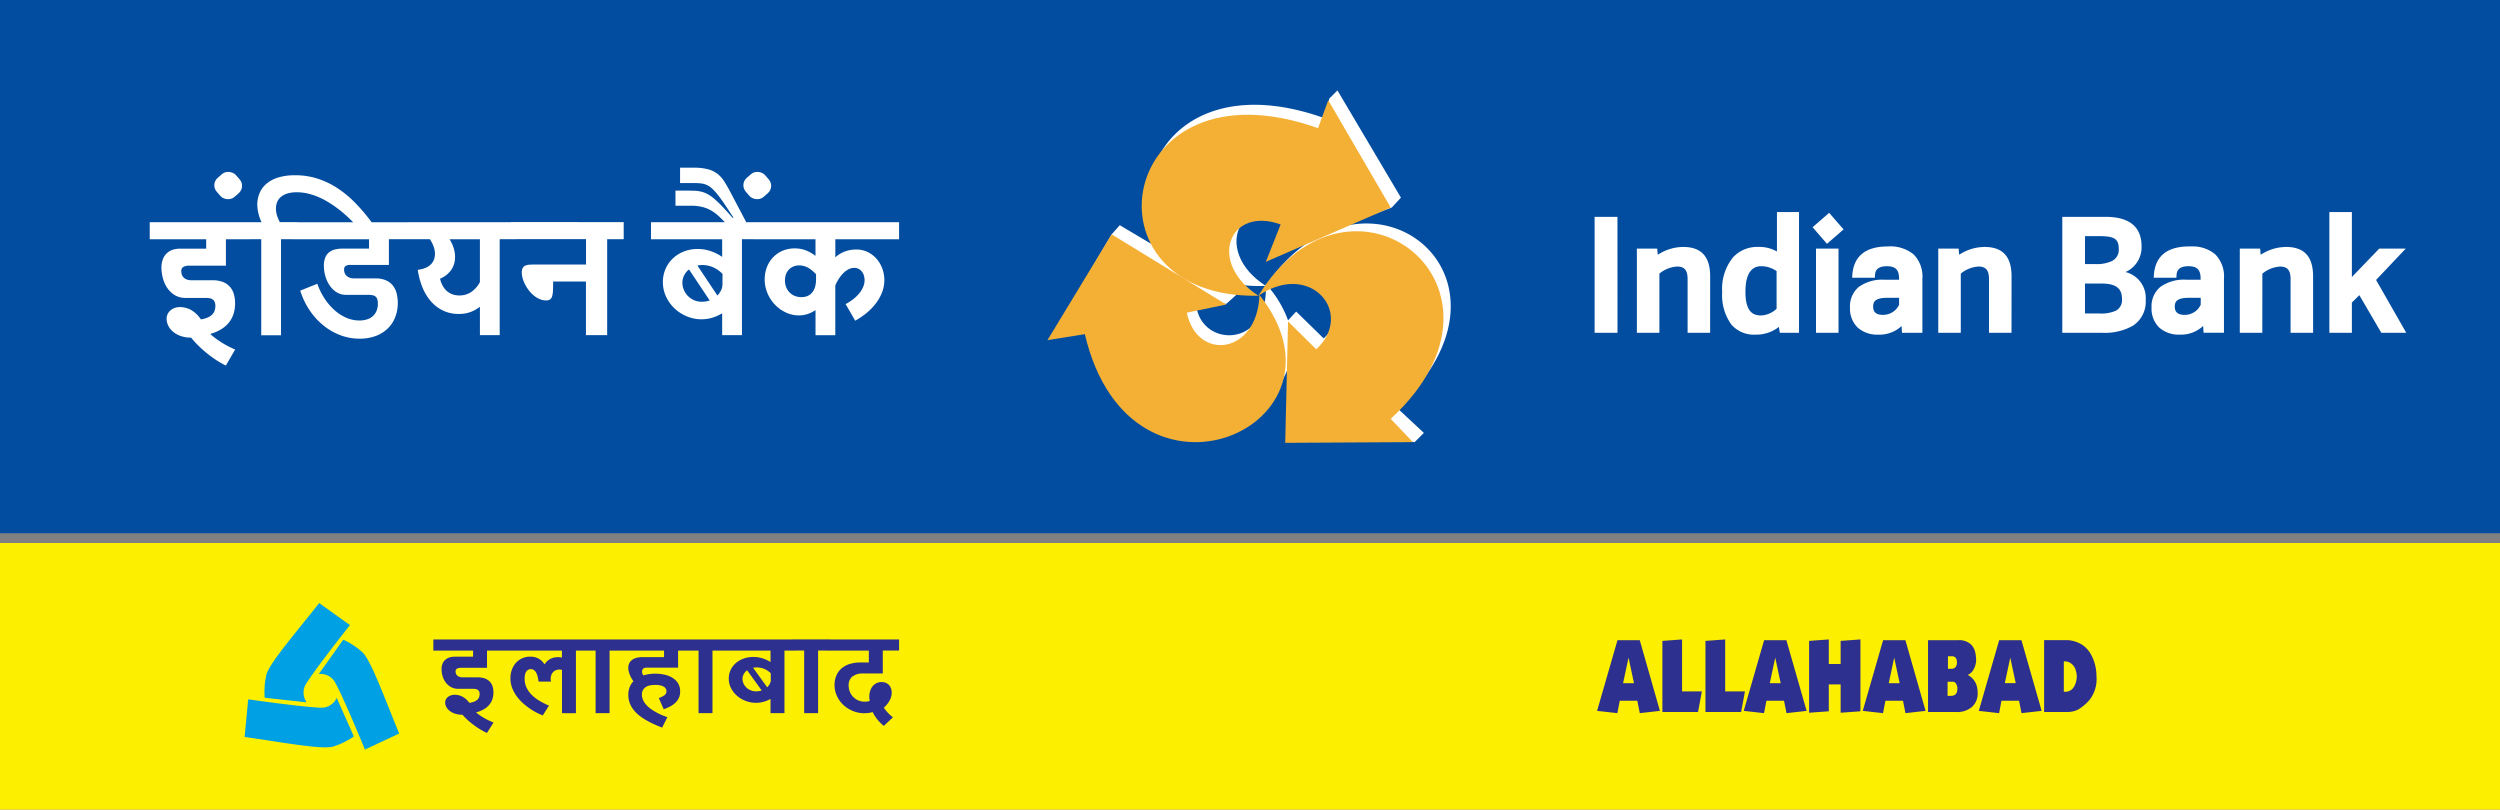
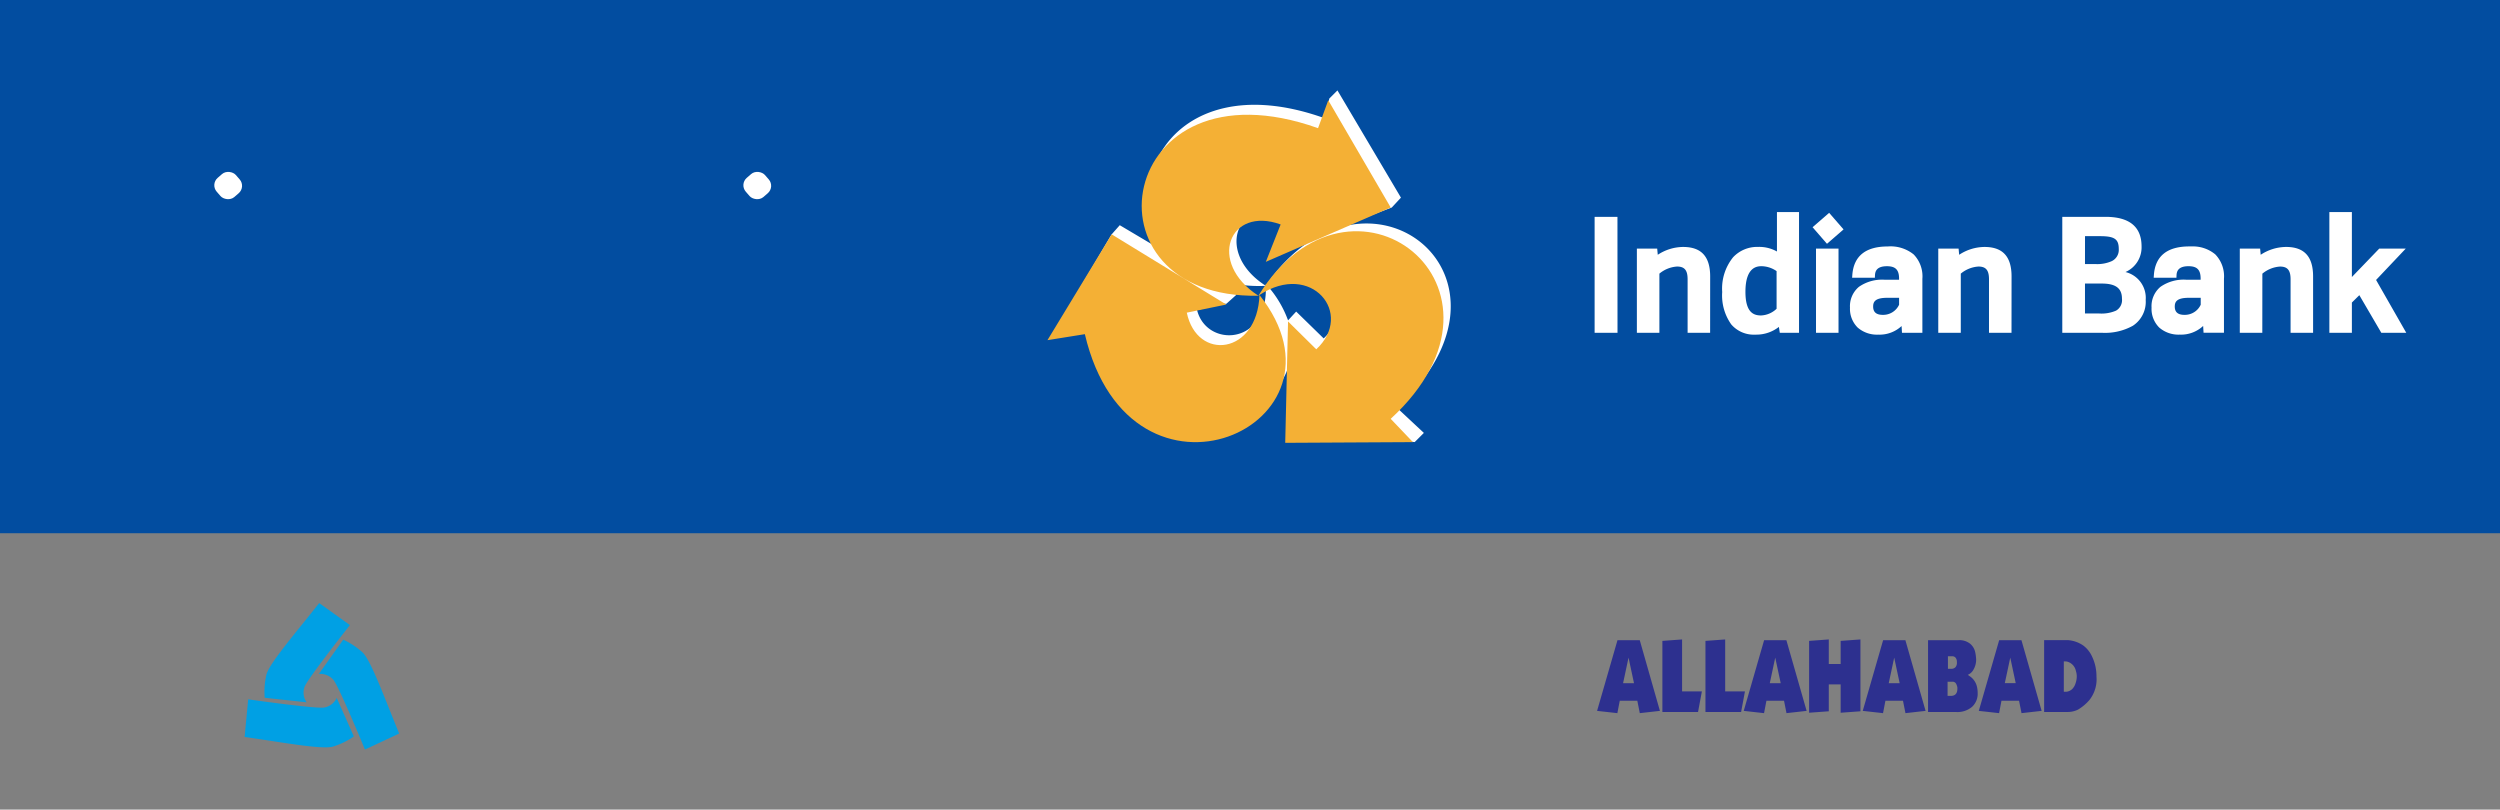
<svg xmlns="http://www.w3.org/2000/svg" width="255.38" height="82.7" viewBox="0 0 255.38 82.7">
  <rect x="0" y="0" width="255.38" height="82.7" fill="#808080" stroke="none" />
  <g id="Indian_Bank_Logo" data-name="Indian Bank Logo" transform="translate(-2414 -922.53)">
-     <rect id="Rectangle_100" data-name="Rectangle 100" width="255.38" height="27.23" transform="translate(2414 978)" fill="#fdef00" />
    <rect id="Rectangle_101" data-name="Rectangle 101" width="255.38" height="54.47" transform="translate(2414 922.53)" fill="#024da0" />
    <path id="path22" d="M88.334,763.939l-2.056.231-.253-1.268H84.231l-.244,1.268-2.073-.231L84,756.716h2.274Zm-2.648-2.831-.558-2.61-.557,2.61Zm6.934.839-.392,2.107H88.586v-7.265l2.012-.147v5.305Zm4.4,0-.392,2.107H92.986v-7.265L95,756.642v5.305Zm6.3,1.992-2.056.231-.253-1.268H99.214l-.244,1.268-2.074-.231,2.082-7.223h2.274Zm-2.648-2.831-.558-2.61-.557,2.61Zm8.145,2.873-2.021.147v-2.894h-1.211v2.747l-2.012.147v-7.339l2.012-.147v2.506h1.211v-2.359l2.021-.147Zm6.655-.042-2.056.231-.253-1.268h-1.794l-.244,1.268-2.073-.231,2.082-7.223h2.274Zm-2.648-2.831-.558-2.61-.558,2.61Zm7.918.462a3.057,3.057,0,0,1,.052.556,1.813,1.813,0,0,1-.575,1.4,2.306,2.306,0,0,1-1.62.529h-2.875v-7.339h3.093a1.752,1.752,0,0,1,1.224.379,1.556,1.556,0,0,1,.505.87,4.4,4.4,0,0,1,.091.723,1.985,1.985,0,0,1-.253,1,1.185,1.185,0,0,1-.6.57l.078.052.1.073A1.763,1.763,0,0,1,120.74,761.57Zm-2.073-2.637a.637.637,0,0,0-.126-.418.419.419,0,0,0-.344-.154h-.444v1.279h.322a.566.566,0,0,0,.466-.185A.706.706,0,0,0,118.667,758.933Zm.052,2.619a1.274,1.274,0,0,0-.122-.369.407.407,0,0,0-.41-.222h-.47v1.447h.32q.682,0,.682-.739Zm8.607,2.387-2.056.231-.253-1.268h-1.795l-.244,1.268-2.073-.231,2.082-7.223h2.274Zm-2.648-2.831-.557-2.61-.558,2.61Zm8.215-1.286q.017.126.026.3c.006.117.009.224.009.322a3.4,3.4,0,0,1-.71,2.369,4.65,4.65,0,0,1-1.185,1,2.381,2.381,0,0,1-1.085.238h-2.369v-7.339h2.43a3.167,3.167,0,0,1,1.564.547,2.922,2.922,0,0,1,.928,1.185A4.472,4.472,0,0,1,132.893,759.822Zm-2.073.018a1.235,1.235,0,0,0-.924-.943l-.122-.01h-.183v3.093h.305a1.047,1.047,0,0,0,.553-.271,1.421,1.421,0,0,0,.34-.582,2.205,2.205,0,0,0,.126-.7A1.817,1.817,0,0,0,130.819,759.84Z" transform="translate(2495.23 231.209)" fill="#2d308f" fill-rule="evenodd" />
    <g id="Group_15460" data-name="Group 15460" transform="translate(5)">
      <g id="g4092" transform="translate(2262.005 286.049)">
        <path id="path4043" d="M96.655,9.487l4.284.465a1.727,1.727,0,0,1-.194-1.628c.372-.891,4.614-6.262,4.614-6.262L102.218-.187c-2.227,2.842-5.087,6.13-5.389,7.309A7.674,7.674,0,0,0,96.655,9.487Z" transform="translate(77.381 698.273)" fill="#00a0e4" />
        <path id="path4043-4" d="M198.907,710.134l-2.5,3.509a1.727,1.727,0,0,1,1.515.628c.595.761,3.2,7.088,3.2,7.088l3.5-1.638c-1.389-3.333-2.856-7.436-3.736-8.276A7.687,7.687,0,0,0,198.907,710.134Z" transform="translate(-16.848 -8.311)" fill="#00a0e4" />
        <path id="path4043-4-5" d="M183.142,733.253l-1.752-3.937a1.727,1.727,0,0,1-1.31.986c-.957.126-7.732-.841-7.732-.841l-.365,3.845c3.576.5,7.856,1.316,9.027.985A7.673,7.673,0,0,0,183.142,733.253Z" transform="translate(0 -21.543)" fill="#00a0e4" />
      </g>
-       <path id="Path_83618" data-name="Path 83618" d="M2.706-63.878q.24.192.483.351t.472.283q.229.124.434.217t.379.159L3.8-61.8a6.953,6.953,0,0,1-.731-.394q-.36-.222-.682-.467t-.6-.5a6.016,6.016,0,0,1-.485-.5,2.417,2.417,0,0,1-.731-.1,1.815,1.815,0,0,1-.556-.278,1.285,1.285,0,0,1-.355-.4.978.978,0,0,1-.126-.48.648.648,0,0,1,.076-.313.774.774,0,0,1,.2-.242,1,1,0,0,1,.3-.159A1.143,1.143,0,0,1,.485-65.7a1.727,1.727,0,0,1,.848.212A2.033,2.033,0,0,1,2-64.878,2.038,2.038,0,0,0,2.5-65a1.05,1.05,0,0,0,.325-.2A.668.668,0,0,0,3-65.462a.9.9,0,0,0,.052-.306.609.609,0,0,0-.057-.288.4.4,0,0,0-.153-.162.6.6,0,0,0-.224-.073,2.018,2.018,0,0,0-.276-.017H.911a1.55,1.55,0,0,1-.818-.2,1.734,1.734,0,0,1-.54-.5,2.057,2.057,0,0,1-.3-.651,2.6,2.6,0,0,1-.09-.646A1.435,1.435,0,0,1-.726-68.9a1.07,1.07,0,0,1,.3-.4A1.171,1.171,0,0,1,0-69.521a1.928,1.928,0,0,1,.518-.069H2.384v-.626H-1.675v-1.136h7.2v1.136H3.807v1.762h-2.6a.9.9,0,0,0-.48.091.321.321,0,0,0-.131.283.671.671,0,0,0,.033.2.5.5,0,0,0,.114.195.613.613,0,0,0,.229.146,1.038,1.038,0,0,0,.376.058H2.831a2.171,2.171,0,0,1,.769.119,1.308,1.308,0,0,1,.5.328,1.238,1.238,0,0,1,.278.49,2.061,2.061,0,0,1,.085.6,2.171,2.171,0,0,1-.1.677,1.775,1.775,0,0,1-.319.581,2.05,2.05,0,0,1-.548.46,3.123,3.123,0,0,1-.785.318Zm8.761.056v-4.428l-.128-.018a1.117,1.117,0,0,0-.134-.008.915.915,0,0,0-.4.081.794.794,0,0,0-.278.215.923.923,0,0,0-.164.3,1.1,1.1,0,0,0-.055.341,1.027,1.027,0,0,0,.011.146l.022.146H9.077q-.033-.232-.085-.462a1.784,1.784,0,0,0-.142-.409.856.856,0,0,0-.229-.29.529.529,0,0,0-.341-.111A.52.52,0,0,0,8-68.243a.6.6,0,0,0-.2.2.957.957,0,0,0-.114.311,1.99,1.99,0,0,0-.035.386,2.078,2.078,0,0,0,.21.944,2.745,2.745,0,0,0,.556.752,4.138,4.138,0,0,0,.794.593,8.692,8.692,0,0,0,.927.467l-.633.995a5.569,5.569,0,0,1-.54-.235,6.046,6.046,0,0,1-.693-.4,7.3,7.3,0,0,1-.736-.563,4.565,4.565,0,0,1-.668-.717,3.686,3.686,0,0,1-.483-.868A2.744,2.744,0,0,1,6.2-67.388a2.572,2.572,0,0,1,.142-.859,2.111,2.111,0,0,1,.406-.7,1.921,1.921,0,0,1,.638-.474,1.958,1.958,0,0,1,.837-.174,1.825,1.825,0,0,1,.554.076,1.591,1.591,0,0,1,.41.192,1.518,1.518,0,0,1,.292.253,3.026,3.026,0,0,1,.2.253l.027-.005a1.325,1.325,0,0,1,.262-.323,1.5,1.5,0,0,1,.33-.225,1.534,1.534,0,0,1,.368-.129,1.839,1.839,0,0,1,.381-.041q.1,0,.2.01t.213.03v-.707H5.144v-1.136H14.08v1.136H12.89v6.393Zm6.05-6.393H16.327v6.393H14.9v-6.393H13.7v-1.136h3.819Zm3.84,4.847a2.079,2.079,0,0,0,.595-.3.48.48,0,0,0,.185-.389.538.538,0,0,0-.063-.255.559.559,0,0,0-.2-.207,1.15,1.15,0,0,0-.357-.139,2.353,2.353,0,0,0-.524-.05,2.907,2.907,0,0,0-.5.043,1.275,1.275,0,0,0-.436.156.89.89,0,0,0-.308.306.916.916,0,0,0-.117.485,1.323,1.323,0,0,0,.126.573,1.994,1.994,0,0,0,.333.492,2.884,2.884,0,0,0,.477.417,5.7,5.7,0,0,0,.559.346,6.171,6.171,0,0,0,.576.275q.285.119.531.205l-.54,1.065q-.425-.167-.848-.359a8.846,8.846,0,0,1-.807-.417,5.684,5.684,0,0,1-.712-.489,3.47,3.47,0,0,1-.57-.581,2.568,2.568,0,0,1-.379-.689,2.354,2.354,0,0,1-.136-.813,2.1,2.1,0,0,1,.139-.79,1.883,1.883,0,0,1,.385-.6,3.316,3.316,0,0,1-.213-.331,2.678,2.678,0,0,1-.166-.351,2.671,2.671,0,0,1-.109-.351,1.468,1.468,0,0,1-.041-.336,1.122,1.122,0,0,1,.076-.409.891.891,0,0,1,.248-.348A1.272,1.272,0,0,1,19-69.452a2.123,2.123,0,0,1,.666-.091h2.226v-.672H17.134v-1.136h7.457v1.136H23.326v1.747H20.069a.616.616,0,0,0-.145.018.408.408,0,0,0-.136.061.331.331,0,0,0-.1.119.4.4,0,0,0-.041.192.63.63,0,0,0,.035.215.784.784,0,0,0,.1.184,4.1,4.1,0,0,1,1.216-.177,4.236,4.236,0,0,1,.974.109,2.611,2.611,0,0,1,.81.331,1.689,1.689,0,0,1,.554.566,1.559,1.559,0,0,1,.2.813,1.519,1.519,0,0,1-.147.694,1.7,1.7,0,0,1-.385.5,2.408,2.408,0,0,1-.537.361,5.64,5.64,0,0,1-.611.26Zm6.672-4.847H26.839v6.393H25.415v-6.393H24.21v-1.136h3.819Zm7.354,0H34.193v6.393H32.769v-1.434l-.033-.005a3.136,3.136,0,0,1-.723.29,2.91,2.91,0,0,1-.728.093,2.911,2.911,0,0,1-1.056-.195,2.952,2.952,0,0,1-.889-.53,2.557,2.557,0,0,1-.611-.788,2.129,2.129,0,0,1-.226-.967,2.041,2.041,0,0,1,.183-.856,2.121,2.121,0,0,1,.515-.7,2.47,2.47,0,0,1,.8-.475,2.9,2.9,0,0,1,1.026-.174q.1,0,.281.013a2.789,2.789,0,0,1,.4.063,3.377,3.377,0,0,1,.491.154,3.357,3.357,0,0,1,.548.28l.022-.005v-1.156H27.646v-1.136h7.735Zm-5.477,2.9a1.141,1.141,0,0,0,.093.437,1.276,1.276,0,0,0,.27.406,1.429,1.429,0,0,0,.439.3,1.44,1.44,0,0,0,.6.119,1.792,1.792,0,0,0,.562-.086L30.38-68.2a1.163,1.163,0,0,0-.352.4A1.034,1.034,0,0,0,29.905-67.312Zm2.886-.586a2.085,2.085,0,0,0-.728-.467,2.152,2.152,0,0,0-.712-.129,1.691,1.691,0,0,0-.188.01q-.09.01-.177.025l1.44,1.995a1.214,1.214,0,0,0,.27-.356.861.861,0,0,0,.1-.381Zm6.028-2.318H37.629v6.393H36.206v-6.393H35v-1.136h3.819Zm7.081,0H44.236v2.343h-2a1.732,1.732,0,0,0-1.1.306,1.1,1.1,0,0,0-.387.916,1.705,1.705,0,0,0,.12.639,1.623,1.623,0,0,0,.338.528,1.591,1.591,0,0,0,.521.359,1.662,1.662,0,0,0,.668.131,2.111,2.111,0,0,0,.286-.018.7.7,0,0,0,.226-.069,1.919,1.919,0,0,1-.049-.434,1.889,1.889,0,0,1,.082-.555,1.493,1.493,0,0,1,.24-.475,1.173,1.173,0,0,1,.4-.331A1.157,1.157,0,0,1,44.121-67a1.109,1.109,0,0,1,.4.071.933.933,0,0,1,.324.207.979.979,0,0,1,.221.341,1.249,1.249,0,0,1,.082.467,1.484,1.484,0,0,1-.069.452,2.116,2.116,0,0,1-.177.406,2.219,2.219,0,0,1-.256.361q-.147.169-.3.316a4.054,4.054,0,0,0,.927.98l-.932.879a4.54,4.54,0,0,1-.674-.677,3.939,3.939,0,0,1-.466-.737,2.53,2.53,0,0,1-.431.091,3.653,3.653,0,0,1-.431.025,2.969,2.969,0,0,1-.78-.1,3.249,3.249,0,0,1-.717-.288,3.12,3.12,0,0,1-.619-.446,2.924,2.924,0,0,1-.485-.581,2.872,2.872,0,0,1-.316-.684,2.53,2.53,0,0,1-.114-.76,2.446,2.446,0,0,1,.194-1.005,2.008,2.008,0,0,1,.54-.727,2.328,2.328,0,0,1,.832-.442A3.653,3.653,0,0,1,41.944-69h.867v-1.212H38.437v-1.136H45.9Z" transform="translate(2454.942 1059.203)" fill="#2d308f" />
    </g>
    <g id="Group_15461" data-name="Group 15461" transform="translate(2521 930.252)">
      <path id="Path_497" data-name="Path 497" d="M21.991,21.3c.036.036.036.072.072.072C32.117,6.775,49.918,20.5,35.4,33.946L38.135,36.5l-.937.937L24.621,36.432l-.288-6.775C21.918,37.117,7.684,40.252,4.189,25.3l-3.748.757,5.8-9.838.829-.937,6.378,3.784C5.7,13.117,11.54-1.55,28.009,4.36l.468-2.018.829-.829,6.487,10.955-.937,1.009-12.108,4.54,1.405-3.82c-5.153-1.91-7.423,3.928-2.162,7.279ZM15.5,20.288l3.5,2.09-1.045.937-3.1-.108c.288,4.613,7.387,4.757,7.135-1.729A14.508,14.508,0,0,1,15.5,20.288ZM22.1,21.405a11,11,0,0,1,2.162,3.6l.829-.9L27.9,26.847C31.72,23.315,27.4,17.91,22.1,21.405Z" transform="translate(0.316)" fill="#fff" fill-rule="evenodd" />
      <path id="Path_498" data-name="Path 498" d="M21.658,21.993c10.559,13.3-13.153,23.928-17.838,4L0,26.606,6.558,15.795,18.27,22.966l-4.036.829c1.045,5.009,7.207,4.288,7.424-1.8-.036.036-.072.036-.108.072-18.559.361-14.631-24.5,6.09-17.117L28.685,2.1l6.378,10.955-12.757,5.55,1.514-3.82c-5.261-1.91-7.532,3.892-2.27,7.279,9.369-15.315,28.144-.9,13.513,12.577l2.27,2.379-13.045.072.288-12.4,2.883,2.847C31.387,23.9,26.955,18.5,21.658,21.993Z" transform="translate(0 0.421)" fill="#f4b035" fill-rule="evenodd" />
    </g>
    <g id="Group_180362" data-name="Group 180362" transform="translate(16372.971 9843.655)">
-       <path id="Path_83620" data-name="Path 83620" d="M4.542-88.733q.341.294.685.538t.67.434q.325.19.615.333t.538.244L6.1-85.542a9.656,9.656,0,0,1-1.037-.6q-.5-.333-.967-.716t-.852-.77a8.946,8.946,0,0,1-.689-.767,3.2,3.2,0,0,1-1.037-.16,2.508,2.508,0,0,1-.79-.426,1.932,1.932,0,0,1-.5-.615,1.6,1.6,0,0,1-.178-.736,1.058,1.058,0,0,1,.108-.48,1.169,1.169,0,0,1,.29-.372,1.38,1.38,0,0,1,.426-.244,1.512,1.512,0,0,1,.523-.089,2.309,2.309,0,0,1,1.2.325,2.978,2.978,0,0,1,.949.929,2.72,2.72,0,0,0,.7-.19,1.478,1.478,0,0,0,.461-.306,1.034,1.034,0,0,0,.248-.4,1.472,1.472,0,0,0,.074-.468,1,1,0,0,0-.081-.441.6.6,0,0,0-.217-.248.815.815,0,0,0-.318-.112,2.658,2.658,0,0,0-.391-.027H2a2.073,2.073,0,0,1-1.162-.31,2.55,2.55,0,0,1-.767-.774,3.28,3.28,0,0,1-.421-1,4.28,4.28,0,0,1-.129-.99,2.356,2.356,0,0,1,.155-.906A1.635,1.635,0,0,1,.1-97.045a1.621,1.621,0,0,1,.615-.341,2.546,2.546,0,0,1,.736-.1h2.64v-.96H-1.675v-1.742H8.546v1.742H6.107v2.7H2.413a1.2,1.2,0,0,0-.681.14.507.507,0,0,0-.186.434,1.1,1.1,0,0,0,.046.3.786.786,0,0,0,.163.3.866.866,0,0,0,.325.225,1.374,1.374,0,0,0,.534.089H4.721a2.873,2.873,0,0,1,1.092.182,1.851,1.851,0,0,1,.716.5,1.943,1.943,0,0,1,.395.751,3.4,3.4,0,0,1,.12.917A3.575,3.575,0,0,1,6.9-90.87a2.793,2.793,0,0,1-.453.89,2.978,2.978,0,0,1-.778.7,4.253,4.253,0,0,1-1.115.488Zm8.881-9.717H11.736v9.81H9.715v-9.81H8v-1.742H9.746a4.356,4.356,0,0,1-.434-1.781,3.062,3.062,0,0,1,.225-1.169,2.544,2.544,0,0,1,.693-.96,3.365,3.365,0,0,1,1.2-.647,5.715,5.715,0,0,1,1.746-.236,7.433,7.433,0,0,1,2.3.348,8.367,8.367,0,0,1,2.048.987,11.058,11.058,0,0,1,1.843,1.541,18.951,18.951,0,0,1,1.68,2H19.184q-.271-.271-.631-.612t-.8-.689q-.441-.348-.949-.678a8.681,8.681,0,0,0-1.065-.589,6.68,6.68,0,0,0-1.162-.414,4.938,4.938,0,0,0-1.231-.155,3.255,3.255,0,0,0-.952.124,1.851,1.851,0,0,0-.666.348,1.363,1.363,0,0,0-.387.53,1.789,1.789,0,0,0-.124.678,2.39,2.39,0,0,0,.1.662,3.569,3.569,0,0,0,.3.708h1.812Zm11.761,0h-2.43v2.625H18.859a.9.9,0,0,0-.538.116.451.451,0,0,0-.143.372,1.086,1.086,0,0,0,.043.286.718.718,0,0,0,.16.286.943.943,0,0,0,.317.224,1.244,1.244,0,0,0,.519.093h2.168a2.623,2.623,0,0,1,1.08.2,1.835,1.835,0,0,1,.7.538,2.121,2.121,0,0,1,.383.8,4,4,0,0,1,.116.979,3.978,3.978,0,0,1-.244,1.394,3.259,3.259,0,0,1-.732,1.157,3.5,3.5,0,0,1-1.223.794,4.61,4.61,0,0,1-1.719.294,5.444,5.444,0,0,1-1.986-.368,6.3,6.3,0,0,1-1.738-1.018,7.058,7.058,0,0,1-1.39-1.551A7.64,7.64,0,0,1,13.7-93.2l1.742-.7a6.816,6.816,0,0,0,.681,1.409,6.093,6.093,0,0,0,.983,1.2,4.625,4.625,0,0,0,1.227.832,3.327,3.327,0,0,0,1.413.31,2.433,2.433,0,0,0,.809-.124,1.62,1.62,0,0,0,.589-.348,1.479,1.479,0,0,0,.36-.542,1.923,1.923,0,0,0,.124-.7,1.5,1.5,0,0,0-.058-.457.568.568,0,0,0-.186-.279.715.715,0,0,0-.321-.135,2.613,2.613,0,0,0-.457-.035h-2.2a1.807,1.807,0,0,1-1.026-.286,2.473,2.473,0,0,1-.712-.724,3.275,3.275,0,0,1-.419-.956,3.922,3.922,0,0,1-.135-.991,2.231,2.231,0,0,1,.14-.848,1.332,1.332,0,0,1,.395-.542,1.53,1.53,0,0,1,.608-.29,3.276,3.276,0,0,1,.77-.085h2.7v-.952H12.882v-1.742h12.3Zm-.542,0v-1.742H35.761v1.742H34.073v9.8h-2.02v-2.872l-.023-.008q-.178.132-.391.259a3.16,3.16,0,0,1-.468.228,3.317,3.317,0,0,1-.565.163,3.524,3.524,0,0,1-.689.062,3.65,3.65,0,0,1-1.731-.391,3.941,3.941,0,0,1-1.25-1.03,5.236,5.236,0,0,1-.813-1.444,7.665,7.665,0,0,1-.419-1.642,2.847,2.847,0,0,0,.832-.217,1.7,1.7,0,0,0,.542-.376,1.329,1.329,0,0,0,.294-.488,1.739,1.739,0,0,0,.089-.554,2.2,2.2,0,0,0-.124-.712,3.589,3.589,0,0,0-.395-.782Zm4.87,1.812a2.291,2.291,0,0,1-.387,1.32,2.606,2.606,0,0,1-1.146.9,2.7,2.7,0,0,0,.306.782,2,2,0,0,0,.453.53,1.726,1.726,0,0,0,.558.3,2.042,2.042,0,0,0,.627.1,2.168,2.168,0,0,0,1.254-.36,2.8,2.8,0,0,0,.875-1v-4.382h-3.1a3.8,3.8,0,0,1,.43.933,3.115,3.115,0,0,1,.135.878Zm17.229-1.812H45.053v9.8H42.885v-5.475H39.533q0,.527-.016.894a2.454,2.454,0,0,1-.085.6.609.609,0,0,1-.217.333.7.7,0,0,1-.41.1,1.637,1.637,0,0,1-.638-.132,2.455,2.455,0,0,1-.589-.352,3.147,3.147,0,0,1-.5-.511,3.945,3.945,0,0,1-.395-.608,3.422,3.422,0,0,1-.259-.638,2.191,2.191,0,0,1-.093-.608.967.967,0,0,1,.089-.453.548.548,0,0,1,.252-.244,1.137,1.137,0,0,1,.394-.1q.232-.02.527-.02h5.3v-2.593H35.22v-1.742H46.742Zm13.767,0H58.821v9.8H56.8v-2.2l-.046-.008a4.265,4.265,0,0,1-1.026.445,3.841,3.841,0,0,1-1.034.143,3.861,3.861,0,0,1-1.5-.3,4.139,4.139,0,0,1-1.262-.813,3.9,3.9,0,0,1-.867-1.208,3.482,3.482,0,0,1-.321-1.483A3.345,3.345,0,0,1,51-95.38a3.251,3.251,0,0,1,.732-1.077,3.464,3.464,0,0,1,1.13-.728,3.837,3.837,0,0,1,1.456-.267q.147,0,.4.02a3.687,3.687,0,0,1,.573.1,4.536,4.536,0,0,1,.7.236,4.64,4.64,0,0,1,.778.43l.031-.008v-1.772H49.53v-1.742H60.509ZM52.735-94a1.871,1.871,0,0,0,.132.67,1.974,1.974,0,0,0,.383.623,2.031,2.031,0,0,0,.623.461,1.913,1.913,0,0,0,.852.182,2.371,2.371,0,0,0,.8-.132l-2.114-3.167a1.749,1.749,0,0,0-.5.612A1.688,1.688,0,0,0,52.735-94Zm4.1-.9a2.941,2.941,0,0,0-1.034-.716,2.852,2.852,0,0,0-1.01-.2,2.222,2.222,0,0,0-.267.016q-.128.016-.252.039L56.312-92.7a1.855,1.855,0,0,0,.383-.547,1.406,1.406,0,0,0,.135-.585Zm.488-5.026L57-100.262a8.972,8.972,0,0,0-.7-.678,4.072,4.072,0,0,0-.743-.507,3.516,3.516,0,0,0-.875-.318,5.02,5.02,0,0,0-1.1-.108H52.03v-1.541h1.2q.457,0,.809.016a3.21,3.21,0,0,1,.666.1,2.8,2.8,0,0,1,.623.248,3.96,3.96,0,0,1,.674.476,10.972,10.972,0,0,1,.818.786q.453.476,1.057,1.165l.077-.031q-.519-.8-.906-1.374t-.7-.968a5.566,5.566,0,0,0-.573-.627,2.075,2.075,0,0,0-.53-.36,1.975,1.975,0,0,0-.573-.163,5.545,5.545,0,0,0-.7-.039H52.5v-1.572h1.386a5.667,5.667,0,0,1,1.448.155,2.76,2.76,0,0,1,.967.457,2.942,2.942,0,0,1,.681.743q.286.441.589,1.007L59.4-99.921Zm12.086,8.1a4.861,4.861,0,0,0,.852-.558A3.818,3.818,0,0,0,70.865-93a2.539,2.539,0,0,0,.364-.643,1.758,1.758,0,0,0,.12-.615,1.789,1.789,0,0,0-.054-.419,1.225,1.225,0,0,0-.182-.41,1.081,1.081,0,0,0-.329-.31.929.929,0,0,0-.5-.124,1.248,1.248,0,0,0-.589.151,2.17,2.17,0,0,0-.534.4,3.49,3.49,0,0,0-.453.573,4.482,4.482,0,0,0-.352.67v5.079h-2.02v-2.546l-.016-.008q-.093.062-.244.151a2.772,2.772,0,0,1-.36.174,3.12,3.12,0,0,1-.48.147,2.677,2.677,0,0,1-.6.062,3.106,3.106,0,0,1-1.313-.29,3.684,3.684,0,0,1-1.115-.79,3.868,3.868,0,0,1-.774-1.173,3.58,3.58,0,0,1-.29-1.432,3.44,3.44,0,0,1,.213-1.208,3.03,3.03,0,0,1,.612-1.007,2.914,2.914,0,0,1,.972-.689,3.162,3.162,0,0,1,1.3-.255,3.162,3.162,0,0,1,1.007.163,4,4,0,0,1,1.069.589l.016-.008v-1.68H59.966v-1.742H74.872v1.742H68.36v1.827l.016.008a2.811,2.811,0,0,1,.558-.4,3.093,3.093,0,0,1,.565-.239,3.143,3.143,0,0,1,.527-.116,3.649,3.649,0,0,1,.449-.031,2.65,2.65,0,0,1,1.217.271,2.888,2.888,0,0,1,.906.708,3.143,3.143,0,0,1,.569,1,3.387,3.387,0,0,1,.2,1.138,3.507,3.507,0,0,1-.209,1.188,4.466,4.466,0,0,1-.6,1.119,5.768,5.768,0,0,1-.937,1,7.565,7.565,0,0,1-1.231.848Zm-3.02-3.051q-.155-.155-.333-.317a2.525,2.525,0,0,0-.387-.29,2.169,2.169,0,0,0-.457-.209,1.73,1.73,0,0,0-.542-.081,1.494,1.494,0,0,0-.627.124,1.357,1.357,0,0,0-.457.333,1.383,1.383,0,0,0-.279.488,1.849,1.849,0,0,0-.093.589,1.881,1.881,0,0,0,.116.666,1.587,1.587,0,0,0,.337.542,1.577,1.577,0,0,0,.527.364,1.738,1.738,0,0,0,.693.132,1.483,1.483,0,0,0,.732-.163,1.3,1.3,0,0,0,.461-.422,1.708,1.708,0,0,0,.239-.577,2.92,2.92,0,0,0,.07-.627Z" transform="translate(-13942 -8798.238)" fill="#fff" />
      <rect id="Rectangle_147943" data-name="Rectangle 147943" width="2.593" height="2.593" rx="1" transform="matrix(0.755, -0.656, 0.656, 0.755, -13937.491, -8902.3)" fill="#fff" />
      <rect id="Rectangle_147944" data-name="Rectangle 147944" width="2.593" height="2.593" rx="1" transform="matrix(0.755, -0.656, 0.656, 0.755, -13883.444, -8902.3)" fill="#fff" />
    </g>
    <g id="Group_180364" data-name="Group 180364" transform="translate(15779.447 9838.271)">
      <g id="Group_180363" data-name="Group 180363" transform="translate(-13202.304 -8893.826)">
        <path id="Path_83619" data-name="Path 83619" d="M10.359-62.16V-73.5H8.526V-62.16Zm9.464,0v-5.515c0-1.833-.752-2.758-2.507-2.758a4.493,4.493,0,0,0-2.8,1.018l-.078-.846h-1.6v8.1h1.8v-5.907a3.4,3.4,0,0,1,2.053-.862c.956,0,1.332.533,1.332,1.551v5.218Zm9.088,0V-73.99H27.156v4.262a3.194,3.194,0,0,0-2.178-.705c-1.755,0-3.415,1.144-3.415,4.356,0,2.93,1.269,4.105,3.134,4.105a3.517,3.517,0,0,0,2.554-1h.031l.125.815Zm-1.8-6.174v4.074a2.706,2.706,0,0,1-1.833.831c-1.3,0-1.849-.909-1.849-2.664,0-1.692.517-2.867,1.927-2.867a2.975,2.975,0,0,1,1.755.627Zm5.829,6.174v-8.1h-1.8v8.1Zm5.28-8.32c-2.147,0-3.243.909-3.369,2.7h1.818c.031-.768.517-1.175,1.473-1.175,1.035,0,1.489.486,1.489,1.52v.36H37.905c-2.209,0-3.29.925-3.29,2.6a2.358,2.358,0,0,0,2.632,2.507,3.019,3.019,0,0,0,2.6-1.253l.063,1.065h1.6v-5.265c0-2.084-1.065-3.055-3.29-3.055Zm-.5,6.988c-.815,0-1.238-.392-1.238-1.1,0-.752.47-1.144,1.677-1.144h1.473v1.018a2.04,2.04,0,0,1-1.912,1.223Zm12.9,1.332v-5.515c0-1.833-.752-2.758-2.507-2.758a4.493,4.493,0,0,0-2.8,1.018l-.078-.846h-1.6v8.1h1.8v-5.907a3.4,3.4,0,0,1,2.053-.862c.956,0,1.332.533,1.332,1.551v5.218Zm5.688,0h3.792c2.46,0,4.231-.783,4.231-3.1,0-1.551-.831-2.554-2.679-2.773v-.047A2.629,2.629,0,0,0,63.9-70.731c0-1.551-.752-2.773-3.431-2.773H56.3Zm3.494-1.473H58.118V-67.19h1.959c1.285,0,2.319.392,2.319,1.8,0,1.488-1.1,1.755-2.6,1.755Zm-.329-5.046H58.118v-3.353h1.77c1.363,0,2.178.219,2.178,1.567C62.067-68.96,60.656-68.679,59.466-68.679Zm9.558-1.8c-2.147,0-3.243.909-3.369,2.7h1.817c.031-.768.517-1.175,1.473-1.175,1.035,0,1.489.486,1.489,1.52v.36H68.71c-2.209,0-3.29.925-3.29,2.6a2.358,2.358,0,0,0,2.632,2.507,3.019,3.019,0,0,0,2.6-1.253l.063,1.065h1.6v-5.264c0-2.084-1.065-3.055-3.29-3.055Zm-.5,6.988c-.815,0-1.238-.392-1.238-1.1,0-.752.47-1.144,1.677-1.144h1.473v1.018a2.04,2.04,0,0,1-1.912,1.224Zm12.9,1.332v-5.514c0-1.833-.752-2.758-2.507-2.758a4.493,4.493,0,0,0-2.8,1.018l-.078-.846h-1.6v8.1h1.8v-5.907a3.4,3.4,0,0,1,2.053-.862c.956,0,1.332.533,1.332,1.551v5.218Zm3.964-4.825v-7h-1.8v11.83h1.8v-2.946l1.065-1.05,2.334,4h1.974l-2.961-5.186,2.758-2.915H88.531Z" transform="translate(-8.526 73.99)" fill="#fff" />
        <path id="Path_83619_-_Outline" data-name="Path 83619 - Outline" d="M24.79-61.721h-.1a3.034,3.034,0,0,1-2.455-1.044,5.1,5.1,0,0,1-.926-3.311,5.087,5.087,0,0,1,1.116-3.552,3.364,3.364,0,0,1,2.549-1.054,3.687,3.687,0,0,1,1.928.469V-74.24h2.255v12.33H27.193l-.093-.6A3.742,3.742,0,0,1,24.79-61.721Zm.188-8.462c-.952,0-3.165.4-3.165,4.106,0,2.558.97,3.855,2.884,3.855H24.7a3.248,3.248,0,0,0,2.372-.932l.073-.071H27.5l.125.815h1.039V-73.74H27.406v4.556l-.413-.354A2.965,2.965,0,0,0,24.978-70.183Zm12.269,8.461a2.994,2.994,0,0,1-2.1-.722,2.7,2.7,0,0,1-.784-2.035,2.58,2.58,0,0,1,.91-2.124,4.13,4.13,0,0,1,2.631-.727h1.473v-.11c0-.9-.359-1.27-1.239-1.27-1.062,0-1.207.534-1.223.935l-.01.24H34.581L34.6-67.8c.137-1.943,1.354-2.928,3.618-2.928a3.752,3.752,0,0,1,2.649.813,3.206,3.206,0,0,1,.891,2.493v5.515H39.675l-.041-.693A3.3,3.3,0,0,1,37.247-61.722Zm.658-5.108c-2.017,0-3.04.791-3.04,2.351a2.114,2.114,0,0,0,2.382,2.257,2.781,2.781,0,0,0,2.4-1.152l.41-.558.089,1.521h1.113v-5.015c0-1.94-.938-2.805-3.04-2.805a3.6,3.6,0,0,0-2.285.622,2.313,2.313,0,0,0-.807,1.573h1.316c.091-.52.452-1.175,1.7-1.175a1.542,1.542,0,0,1,1.739,1.77v.61Zm30.147,5.107a2.994,2.994,0,0,1-2.1-.722,2.7,2.7,0,0,1-.784-2.035,2.58,2.58,0,0,1,.91-2.124,4.13,4.13,0,0,1,2.631-.727h1.473v-.11c0-.9-.359-1.27-1.239-1.27-1.062,0-1.207.534-1.223.935l-.01.24H65.387l.019-.268c.137-1.943,1.354-2.928,3.618-2.928h.25v0a3.574,3.574,0,0,1,2.4.809,3.206,3.206,0,0,1,.891,2.493v5.514H70.48l-.041-.693A3.3,3.3,0,0,1,68.052-61.723Zm.658-5.108c-2.017,0-3.04.791-3.04,2.351a2.114,2.114,0,0,0,2.382,2.257,2.781,2.781,0,0,0,2.4-1.152l.41-.558.089,1.521h1.113v-5.014c0-1.94-.938-2.805-3.04-2.805h-.111a3.5,3.5,0,0,0-2.174.621,2.313,2.313,0,0,0-.807,1.573h1.316c.091-.52.452-1.175,1.7-1.175a1.542,1.542,0,0,1,1.739,1.77v.61ZM50.863-61.91h-2.3v-5.468c0-.924-.313-1.3-1.082-1.3a3.137,3.137,0,0,0-1.8.726v6.043h-2.3v-8.6h2.076l.058.631a4.762,4.762,0,0,1,2.594-.8c1.858,0,2.759.984,2.759,3.008Zm-6.988-.5h1.3v-5.767l.081-.074a3.633,3.633,0,0,1,2.222-.928c1.05,0,1.582.606,1.582,1.8v4.968h1.3v-5.265a2.8,2.8,0,0,0-.533-1.9,2.175,2.175,0,0,0-1.724-.607,4.256,4.256,0,0,0-2.646.961l-.364.3-.1-1.088h-1.12Zm-23.8.5h-2.3v-5.468c0-.924-.313-1.3-1.082-1.3a3.137,3.137,0,0,0-1.8.726v6.043h-2.3v-8.6h2.076l.058.631a4.762,4.762,0,0,1,2.594-.8c1.858,0,2.759.984,2.759,3.008Zm-6.988-.5h1.3v-5.767l.081-.074a3.633,3.633,0,0,1,2.222-.928c1.05,0,1.582.606,1.582,1.8v4.968h1.3v-5.265a2.8,2.8,0,0,0-.533-1.9,2.175,2.175,0,0,0-1.724-.607,4.256,4.256,0,0,0-2.646.961l-.364.3-.1-1.088H13.085Zm78.1.5H88.639l-2.244-3.842L85.632-65v3.091h-2.3V-74.24h2.3v6.633l2.793-2.9h2.708l-3.029,3.2Zm-2.261-.5h1.4l-2.84-4.973,2.486-2.628H88.638l-3.506,3.646V-73.74h-1.3v11.33h1.3v-2.8L86.5-66.559Zm-12.444.5h-2.3v-8.6h2.077l.058.631a4.762,4.762,0,0,1,2.594-.8c1.858,0,2.759.984,2.759,3.008v5.764h-2.3v-5.468c0-.924-.313-1.3-1.082-1.3a3.137,3.137,0,0,0-1.8.726Zm-1.8-.5h1.3v-5.767l.081-.074a3.633,3.633,0,0,1,2.222-.928c1.05,0,1.582.606,1.582,1.8v4.968h1.3v-5.264a2.8,2.8,0,0,0-.533-1.9,2.175,2.175,0,0,0-1.724-.607,4.256,4.256,0,0,0-2.646.961l-.364.3-.1-1.088H74.679Zm-14.587.5H56.05V-73.754h4.417c2.443,0,3.681,1.017,3.681,3.023a2.751,2.751,0,0,1-1.644,2.615,2.722,2.722,0,0,1,2.067,2.854,2.923,2.923,0,0,1-1.307,2.631A5.865,5.865,0,0,1,60.092-61.91Zm-3.542-.5h3.542c2.679,0,3.981-.933,3.981-2.852,0-1.5-.8-2.329-2.459-2.525l-.221-.026v-.467l.193-.045a2.4,2.4,0,0,0,2.063-2.4c0-1.083-.33-2.523-3.181-2.523H56.551Zm-23.362.5h-2.3v-8.6h2.3Zm-1.8-.5h1.3v-7.6h-1.3Zm-20.777.5H8.276V-73.754h2.333Zm-1.833-.5h1.333V-73.254H8.776Zm16.506-.77h-.006c-1.412,0-2.1-.953-2.1-2.914,0-2.577,1.184-3.117,2.177-3.117h.006a3.247,3.247,0,0,1,1.9.679l.1.075v4.3l-.07.073a2.943,2.943,0,0,1-2,.907Zm.07-5.531c-.418,0-1.674.006-1.674,2.617,0,2.134.85,2.412,1.593,2.414a2.445,2.445,0,0,0,1.589-.684v-3.845A2.746,2.746,0,0,0,25.351-68.711Zm43.171,5.469h-.247v-.013a1.246,1.246,0,0,1-1.241-1.335c0-1.394,1.45-1.394,1.927-1.394h1.723v1.328l-.027.053A2.3,2.3,0,0,1,68.522-63.242Zm.439-2.241c-1.254,0-1.427.43-1.427.894,0,.57.323.847.988.847h.063a1.787,1.787,0,0,0,1.6-1.034v-.706ZM37.717-63.242c-.946,0-1.488-.491-1.488-1.347,0-1.394,1.45-1.394,1.927-1.394h1.723v1.328l-.027.053A2.3,2.3,0,0,1,37.717-63.242Zm.439-2.241c-1.254,0-1.427.43-1.427.894,0,.57.323.847.988.847a1.789,1.789,0,0,0,1.662-1.034v-.706Zm21.639,2.1H57.868V-67.44h2.209c1.7,0,2.569.69,2.569,2.052a1.731,1.731,0,0,1-.866,1.655A4.145,4.145,0,0,1,59.795-63.383Zm-1.427-.5h1.427a3.72,3.72,0,0,0,1.745-.289,1.237,1.237,0,0,0,.606-1.216c0-1.073-.638-1.552-2.069-1.552H58.368Zm1.1-4.546h-1.6v-3.853h2.02c1.229,0,2.428.14,2.428,1.817a1.776,1.776,0,0,1-.989,1.68A4.054,4.054,0,0,1,59.466-68.429Zm-1.1-.5h1.1a3.637,3.637,0,0,0,1.633-.3,1.272,1.272,0,0,0,.718-1.235c0-1.022-.432-1.317-1.928-1.317h-1.52Z" transform="translate(-8.526 73.99)" fill="#fff" />
      </g>
      <rect id="Rectangle_147945" data-name="Rectangle 147945" width="2.242" height="2.242" transform="matrix(0.755, -0.656, 0.656, 0.755, -13180.288, -8892.529)" fill="#fff" />
    </g>
  </g>
</svg>